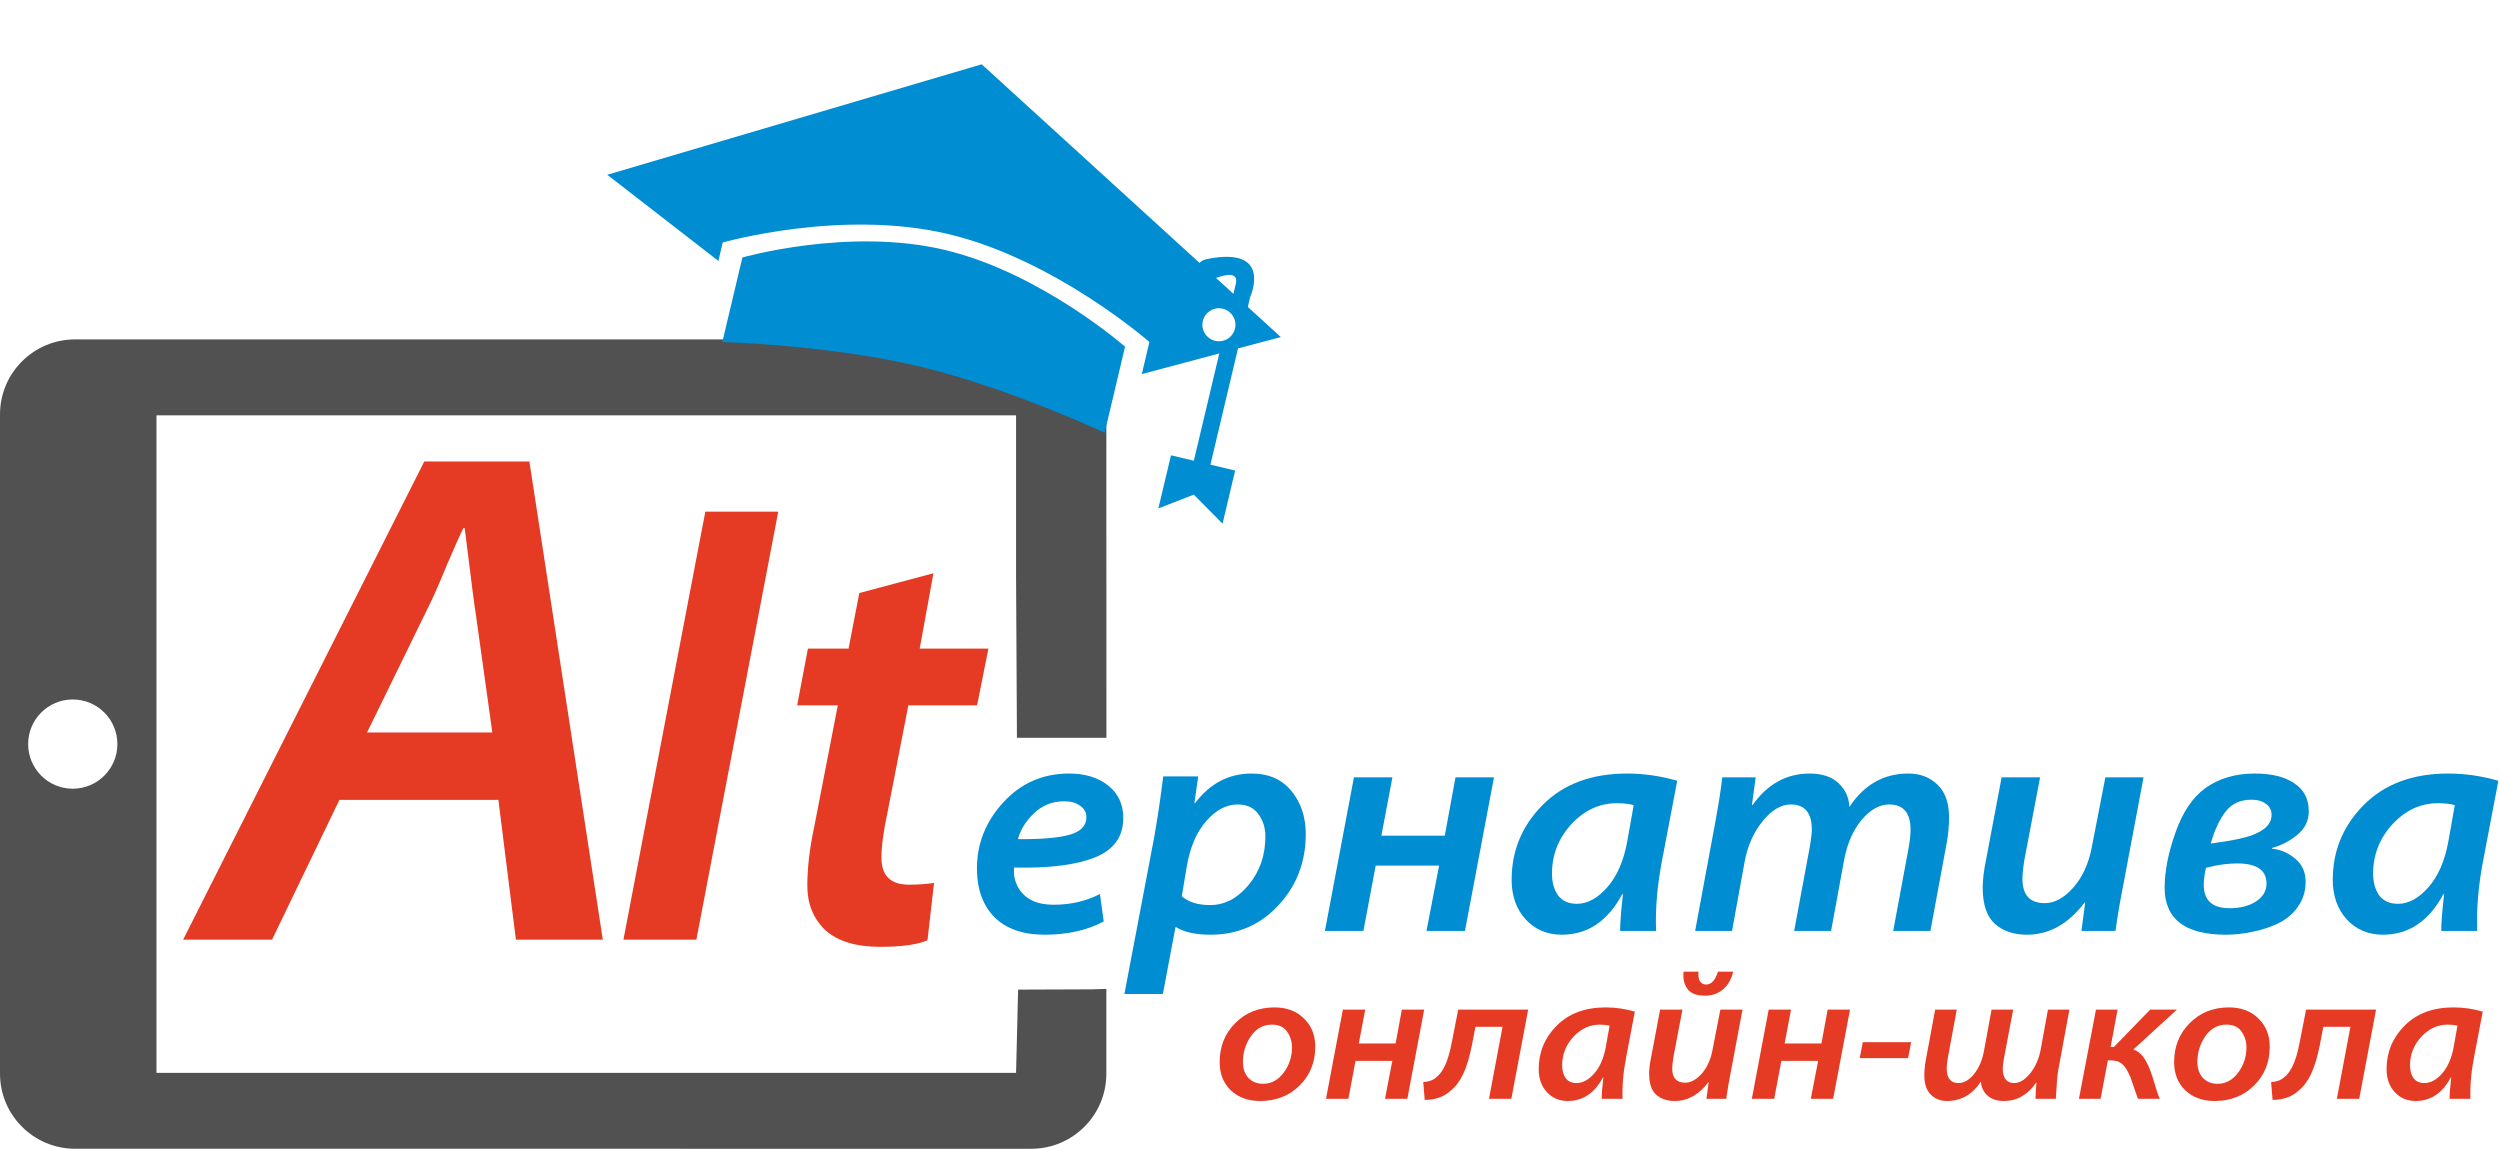
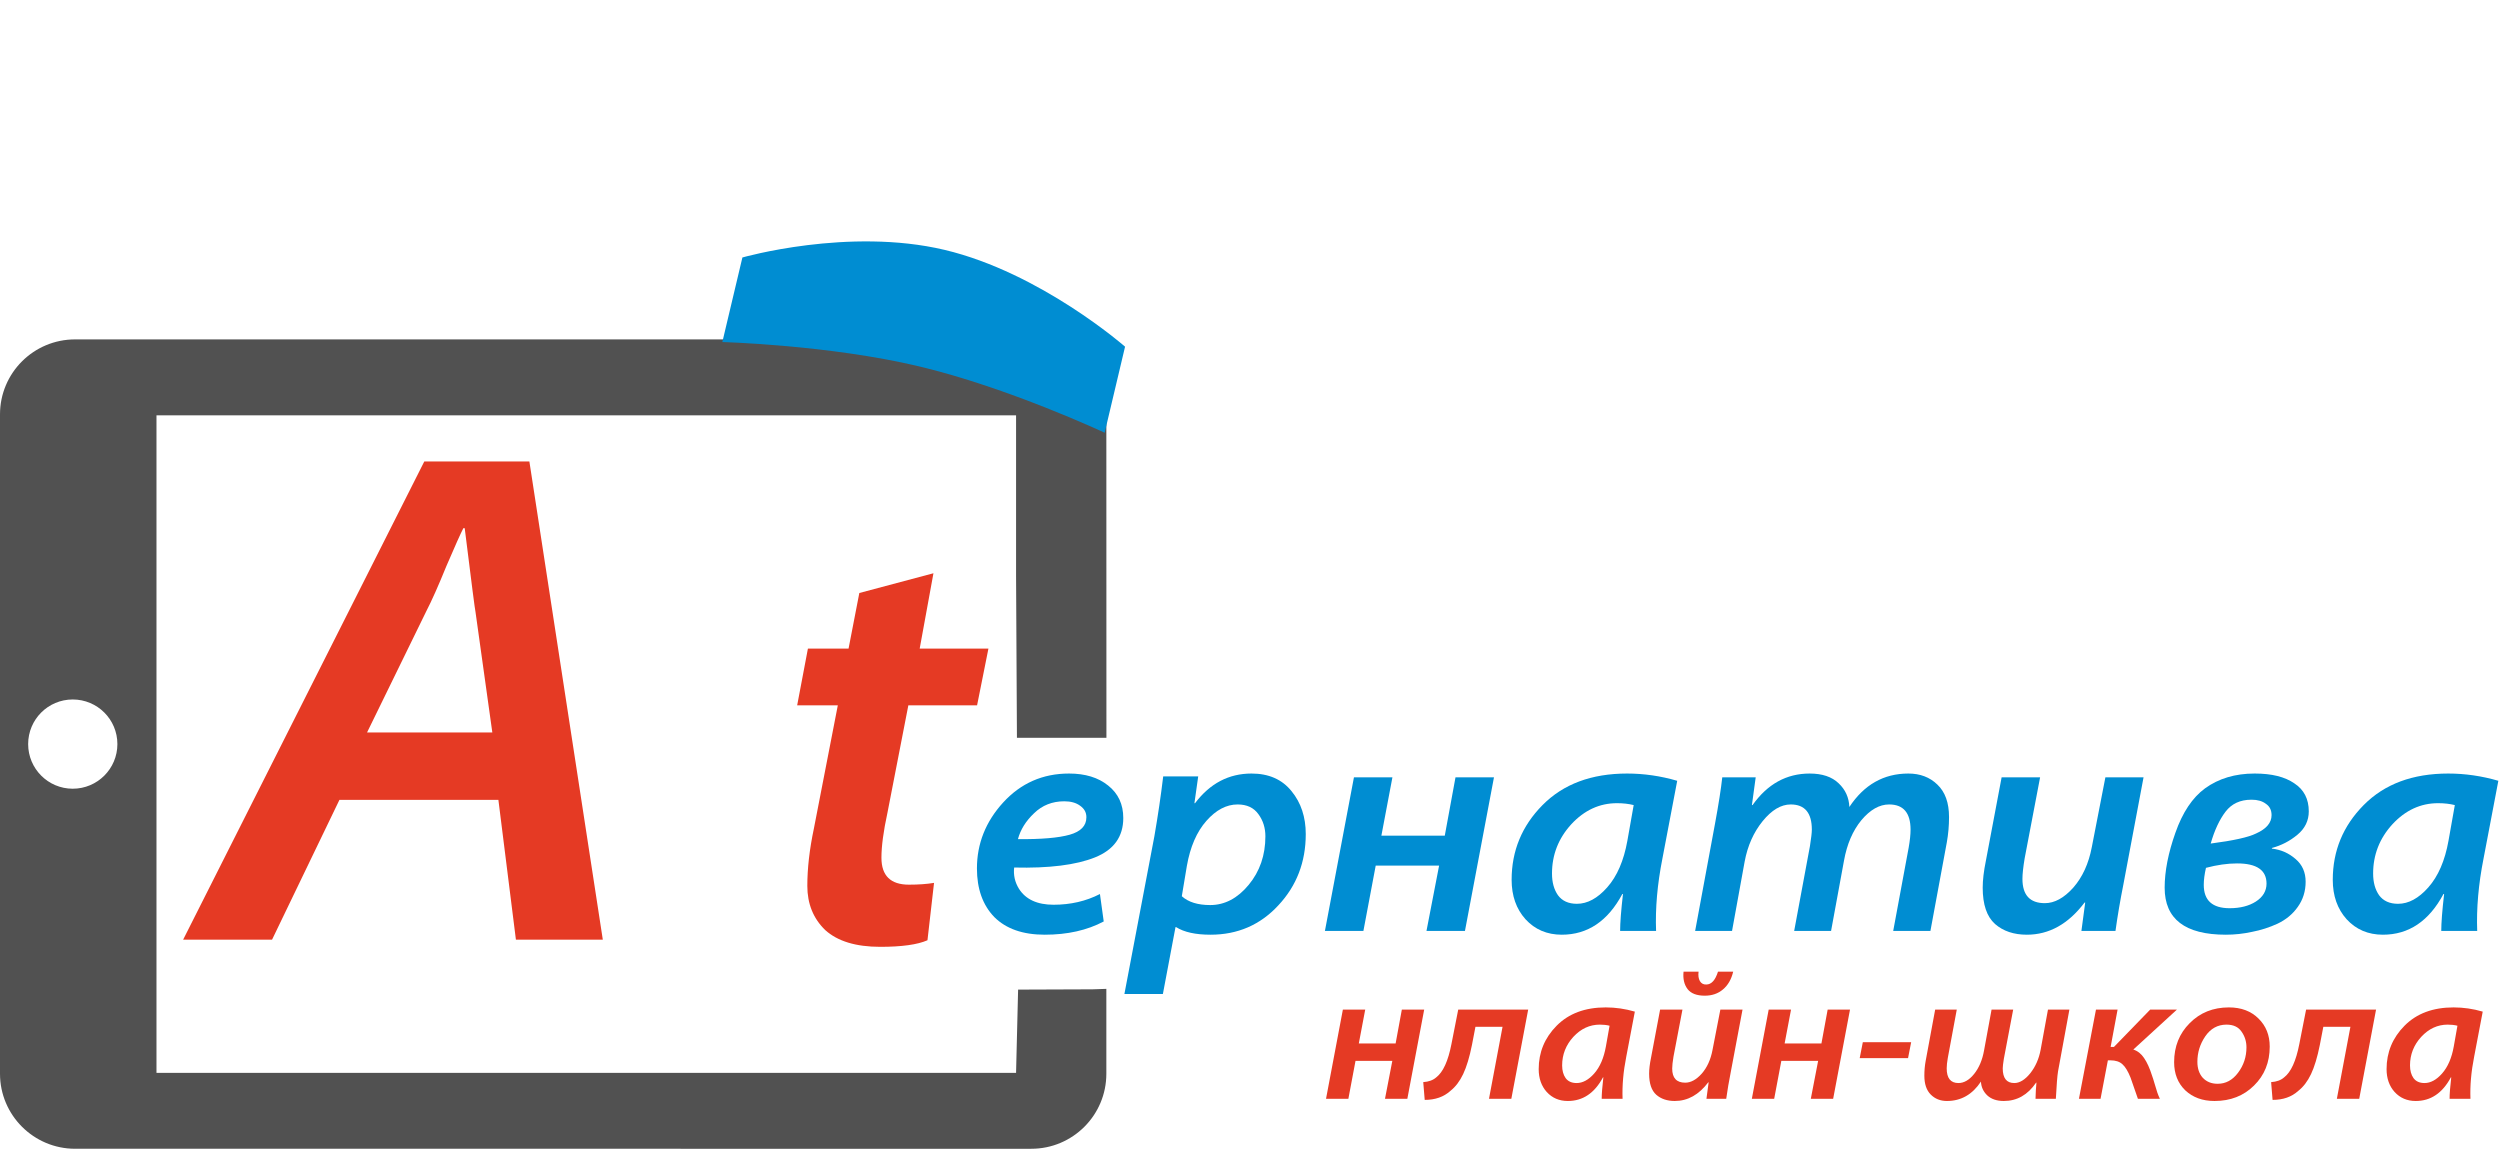
<svg xmlns="http://www.w3.org/2000/svg" width="1136" height="522" viewBox="0 0 1136 522" fill="none">
-   <path d="M572.603 500.289H572.519C567.138 500.289 562.728 498.68 559.288 495.462C555.904 492.189 554.212 487.918 554.212 482.647C554.212 475.546 556.57 469.638 561.285 464.922C566.001 460.151 571.937 457.766 579.093 457.766C584.697 457.766 589.19 459.458 592.574 462.842C595.958 466.171 597.65 470.415 597.65 475.574C597.65 482.731 595.265 488.639 590.494 493.299C585.778 497.959 579.815 500.289 572.603 500.289ZM573.934 492.467H574.017C577.679 492.467 580.758 490.802 583.254 487.474C585.806 484.09 587.082 480.234 587.082 475.907C587.082 473.244 586.333 470.858 584.835 468.75C583.393 466.642 581.118 465.588 578.012 465.588C574.017 465.588 570.8 467.363 568.359 470.914C565.973 474.409 564.78 478.265 564.78 482.481C564.78 485.532 565.613 487.973 567.277 489.804C568.997 491.579 571.216 492.467 573.934 492.467Z" fill="#E53A24" />
  <path d="M610.203 458.765H620.355L617.443 474.159H634.169L636.998 458.765H647.15L639.495 499.29H629.342L632.671 482.065H615.945L612.699 499.29H602.547L610.203 458.765Z" fill="#E53A24" />
  <path d="M662.617 458.765H694.405L686.75 499.29H676.597L682.755 466.587H670.44L668.858 474.825C667.749 480.373 666.417 484.783 664.864 488.056C663.311 491.329 661.369 493.881 659.039 495.712C656.043 498.43 652.16 499.79 647.389 499.79L646.723 491.718C649.22 491.551 651.189 490.83 652.632 489.554C655.738 487.169 658.04 482.12 659.538 474.409L662.617 458.765Z" fill="#E53A24" />
  <path d="M737.297 499.29H727.81C727.81 497.182 728.06 493.937 728.559 489.554H728.393C724.565 496.711 719.239 500.289 712.416 500.289C708.532 500.289 705.342 498.93 702.846 496.211C700.405 493.493 699.184 490.026 699.184 485.809C699.184 478.154 701.903 471.58 707.34 466.088C712.832 460.54 720.266 457.766 729.641 457.766C734.079 457.766 738.49 458.404 742.872 459.68L738.961 480.234C737.63 486.947 737.075 493.299 737.297 499.29ZM729.724 475.491L731.389 466.088C730.057 465.755 728.587 465.588 726.978 465.588C722.374 465.588 718.352 467.447 714.912 471.164C711.528 474.881 709.836 479.208 709.836 484.145C709.836 486.475 710.363 488.389 711.417 489.887C712.527 491.385 714.191 492.134 716.41 492.134C719.184 492.134 721.847 490.691 724.399 487.807C727.006 484.866 728.781 480.761 729.724 475.491Z" fill="#E53A24" />
  <path d="M754.355 458.765H764.507L760.429 480.151C760.041 482.481 759.847 484.284 759.847 485.56C759.847 489.832 761.816 491.967 765.755 491.967C768.307 491.967 770.804 490.608 773.245 487.89C775.686 485.116 777.322 481.538 778.154 477.155L781.732 458.765H791.802L786.476 487.058C785.644 491.218 784.95 495.296 784.395 499.29H775.408L776.407 491.801H776.24C771.969 497.46 766.892 500.289 761.012 500.289C757.572 500.289 754.771 499.346 752.607 497.46C750.444 495.518 749.362 492.328 749.362 487.89C749.362 485.893 749.639 483.535 750.194 480.817L754.355 458.765ZM765.006 441.539H771.83C771.608 443.259 771.802 444.673 772.412 445.783C773.078 446.893 774.049 447.42 775.325 447.364C777.655 447.364 779.43 445.422 780.651 441.539H787.558C786.725 445.034 785.172 447.725 782.898 449.611C780.678 451.497 777.932 452.44 774.659 452.44C770.998 452.44 768.39 451.442 766.837 449.444C765.284 447.392 764.673 444.757 765.006 441.539Z" fill="#E53A24" />
  <path d="M803.694 458.765H813.846L810.934 474.159H827.66L830.489 458.765H840.642L832.986 499.29H822.834L826.162 482.065H809.436L806.191 499.29H796.038L803.694 458.765Z" fill="#E53A24" />
  <path d="M846.463 473.577H868.432L867.018 480.817H845.049L846.463 473.577Z" fill="#E53A24" />
  <path d="M879.338 458.765H889.157L885.08 480.733C884.747 482.62 884.58 484.201 884.58 485.477C884.58 489.915 886.356 492.134 889.906 492.134C892.458 492.134 894.844 490.747 897.063 487.973C899.282 485.199 900.78 481.649 901.556 477.322L904.968 458.765H914.788L910.544 481.149C910.211 483.258 910.044 484.7 910.044 485.477C910.044 489.915 911.792 492.134 915.287 492.134C917.728 492.134 920.141 490.664 922.527 487.723C924.912 484.728 926.493 481.149 927.27 476.989L930.598 458.765H940.335L935.175 486.808C934.842 488.805 934.51 492.966 934.177 499.29H924.94C924.995 496.738 925.134 494.297 925.356 491.967H925.189C921.417 497.515 916.535 500.289 910.544 500.289C907.326 500.289 904.802 499.429 902.971 497.709C901.196 495.989 900.253 493.909 900.142 491.468C896.258 497.349 891.099 500.289 884.664 500.289C881.723 500.289 879.282 499.318 877.341 497.376C875.399 495.435 874.428 492.578 874.428 488.805C874.428 486.475 874.622 484.256 875.011 482.148L879.338 458.765Z" fill="#E53A24" />
  <path d="M952.41 458.765H962.23L959.068 475.74H960.566L977.042 458.765H989.192L969.386 476.905C971.384 477.571 973.02 478.875 974.296 480.817C975.627 482.758 976.82 485.393 977.874 488.722C978.207 489.61 978.595 490.83 979.039 492.383C979.539 493.937 979.955 495.296 980.288 496.461C980.676 497.571 981.064 498.514 981.453 499.29H971.467C971.3 498.902 970.191 495.712 968.138 489.721C966.973 486.78 965.725 484.728 964.393 483.563C963.117 482.398 961.315 481.815 958.984 481.815H957.819L954.491 499.29H944.671L952.41 458.765Z" fill="#E53A24" />
  <path d="M1006.31 500.289H1006.23C1000.85 500.289 996.438 498.68 992.998 495.462C989.614 492.189 987.922 487.918 987.922 482.647C987.922 475.546 990.28 469.638 994.995 464.922C999.711 460.151 1005.65 457.766 1012.8 457.766C1018.41 457.766 1022.9 459.458 1026.28 462.842C1029.67 466.171 1031.36 470.415 1031.36 475.574C1031.36 482.731 1028.97 488.639 1024.2 493.299C1019.49 497.959 1013.52 500.289 1006.31 500.289ZM1007.64 492.467H1007.73C1011.39 492.467 1014.47 490.802 1016.96 487.474C1019.52 484.09 1020.79 480.234 1020.79 475.907C1020.79 473.244 1020.04 470.858 1018.54 468.75C1017.1 466.642 1014.83 465.588 1011.72 465.588C1007.73 465.588 1004.51 467.363 1002.07 470.914C999.683 474.409 998.49 478.265 998.49 482.481C998.49 485.532 999.322 487.973 1000.99 489.804C1002.71 491.579 1004.93 492.467 1007.64 492.467Z" fill="#E53A24" />
  <path d="M1047.89 458.765H1079.68L1072.03 499.29H1061.87L1068.03 466.587H1055.72L1054.13 474.825C1053.02 480.373 1051.69 484.783 1050.14 488.056C1048.59 491.329 1046.65 493.881 1044.31 495.712C1041.32 498.43 1037.44 499.79 1032.66 499.79L1032 491.718C1034.5 491.551 1036.47 490.83 1037.91 489.554C1041.01 487.169 1043.32 482.12 1044.81 474.409L1047.89 458.765Z" fill="#E53A24" />
  <path d="M1122.57 499.29H1113.09C1113.09 497.182 1113.34 493.937 1113.84 489.554H1113.67C1109.84 496.711 1104.52 500.289 1097.69 500.289C1093.81 500.289 1090.62 498.93 1088.12 496.211C1085.68 493.493 1084.46 490.026 1084.46 485.809C1084.46 478.154 1087.18 471.58 1092.62 466.088C1098.11 460.54 1105.54 457.766 1114.92 457.766C1119.36 457.766 1123.77 458.404 1128.15 459.68L1124.24 480.234C1122.91 486.947 1122.35 493.299 1122.57 499.29ZM1115 475.491L1116.66 466.088C1115.33 465.755 1113.86 465.588 1112.25 465.588C1107.65 465.588 1103.63 467.447 1100.19 471.164C1096.8 474.881 1095.11 479.208 1095.11 484.145C1095.11 486.475 1095.64 488.389 1096.69 489.887C1097.8 491.385 1099.47 492.134 1101.69 492.134C1104.46 492.134 1107.12 490.691 1109.67 487.807C1112.28 484.866 1114.06 480.761 1115 475.491Z" fill="#E53A24" />
  <path d="M499.813 406.242L501.532 418.71C493.985 422.723 485.051 424.73 474.733 424.73C464.796 424.73 457.153 422.054 451.802 416.704C446.547 411.258 443.92 403.901 443.92 394.633C443.92 383.359 447.885 373.375 455.815 364.681C463.841 355.891 473.825 351.496 485.768 351.496C493.125 351.496 499.048 353.311 503.539 356.942C508.125 360.572 510.418 365.493 510.418 371.703C510.418 380.206 506.119 386.178 497.52 389.617C488.921 393.057 476.691 394.586 460.831 394.204C460.449 397.643 461.165 400.844 462.981 403.806C466.038 408.678 471.293 411.115 478.745 411.115C486.484 411.115 493.507 409.49 499.813 406.242ZM493.65 371.416V371.273C493.65 369.171 492.695 367.451 490.784 366.114C488.969 364.776 486.58 364.107 483.618 364.107C478.172 364.107 473.586 365.923 469.86 369.553C466.134 373.088 463.697 377.006 462.551 381.305C473.156 381.401 480.991 380.732 486.054 379.299C491.118 377.866 493.65 375.238 493.65 371.416Z" fill="#008DD2" />
  <path d="M528.415 451.673H510.931L524.546 380.015C526.17 370.652 527.508 361.576 528.559 352.786H544.466L542.747 364.967H543.033C549.817 355.986 558.368 351.496 568.687 351.496C576.521 351.496 582.588 354.171 586.888 359.521C591.187 364.776 593.337 371.273 593.337 379.012C593.337 391.719 589.181 402.516 580.868 411.401C572.652 420.287 562.381 424.73 550.056 424.73C543.272 424.73 538.065 423.583 534.434 421.29H534.148L528.415 451.673ZM539.307 393.487L537.014 407.245C539.976 409.92 544.275 411.258 549.912 411.258C556.505 411.258 562.333 408.201 567.397 402.086C572.461 395.971 574.993 388.614 574.993 380.015C574.993 376.194 573.942 372.85 571.84 369.983C569.738 367.021 566.585 365.541 562.381 365.541C557.317 365.541 552.588 368.025 548.193 372.993C543.798 377.961 540.836 384.793 539.307 393.487Z" fill="#008DD2" />
  <path d="M615.232 353.216H632.716L627.7 379.729H656.506L661.379 353.216H678.863L665.678 423.01H648.194L653.927 393.344H625.12L619.531 423.01H602.047L615.232 353.216Z" fill="#008DD2" />
  <path d="M752.521 423.01H736.184C736.184 419.379 736.614 413.79 737.473 406.242H737.187C730.594 418.567 721.422 424.73 709.67 424.73C702.982 424.73 697.489 422.389 693.189 417.707C688.985 413.026 686.883 407.054 686.883 399.793C686.883 386.608 691.565 375.286 700.928 365.827C710.387 356.273 723.19 351.496 739.337 351.496C746.98 351.496 754.576 352.594 762.124 354.792L755.388 390.191C753.095 401.751 752.139 412.691 752.521 423.01ZM739.48 382.022L742.346 365.827C740.053 365.254 737.521 364.967 734.75 364.967C726.82 364.967 719.893 368.168 713.97 374.569C708.142 380.971 705.228 388.423 705.228 396.927C705.228 400.939 706.135 404.236 707.951 406.815C709.861 409.395 712.728 410.685 716.549 410.685C721.327 410.685 725.913 408.201 730.308 403.232C734.798 398.169 737.856 391.098 739.48 382.022Z" fill="#008DD2" />
  <path d="M787.041 423.01H770.273L779.302 374.283C780.927 365.493 782.025 358.47 782.599 353.216H797.79L796.07 365.827H796.357C803.14 356.273 811.787 351.496 822.297 351.496C828.029 351.496 832.424 352.977 835.482 355.938C838.539 358.805 840.163 362.388 840.354 366.687C847.042 356.56 855.976 351.496 867.154 351.496C872.505 351.496 876.9 353.168 880.339 356.512C883.874 359.856 885.642 364.776 885.642 371.273C885.642 375.19 885.307 379.012 884.639 382.738L877.186 423.01H860.275L867.298 385.175C867.871 381.926 868.158 379.203 868.158 377.006C868.158 369.362 864.909 365.541 858.412 365.541C854.017 365.541 849.813 367.929 845.8 372.706C841.883 377.483 839.256 383.598 837.918 391.051L832.042 423.01H815.274L822.44 384.458C823.013 380.827 823.3 378.343 823.3 377.006C823.3 369.362 820.099 365.541 813.698 365.541C809.303 365.541 805.051 368.072 800.943 373.136C796.835 378.2 794.112 384.315 792.774 391.481L787.041 423.01Z" fill="#008DD2" />
  <path d="M909.539 353.216H927.023L920.001 390.047C919.332 394.06 918.997 397.165 918.997 399.363C918.997 406.72 922.389 410.398 929.173 410.398C933.568 410.398 937.867 408.057 942.071 403.376C946.275 398.599 949.093 392.436 950.527 384.888L956.689 353.216H974.03L964.858 401.943C963.425 409.108 962.231 416.131 961.275 423.01H945.797L947.517 410.111H947.23C939.873 419.857 931.131 424.73 921.004 424.73C915.08 424.73 910.255 423.105 906.529 419.857C902.803 416.513 900.94 411.019 900.94 403.376C900.94 399.936 901.417 395.876 902.373 391.194L909.539 353.216Z" fill="#008DD2" />
  <path d="M1024.46 351.496H1024.61C1032.25 351.496 1038.22 352.977 1042.52 355.938C1046.92 358.805 1049.11 363.056 1049.11 368.694C1049.11 372.897 1047.4 376.433 1043.96 379.299C1040.52 382.165 1036.65 384.172 1032.35 385.318V385.605C1036.46 386.082 1040.04 387.659 1043.1 390.334C1046.15 392.914 1047.68 396.353 1047.68 400.653C1047.68 404.952 1046.49 408.774 1044.1 412.118C1041.81 415.366 1038.75 417.898 1034.93 419.714C1031.2 421.433 1027.33 422.675 1023.32 423.44C1019.4 424.3 1015.44 424.73 1011.42 424.73C992.888 424.73 983.62 417.612 983.62 403.376C983.62 395.923 985.244 387.611 988.493 378.439C991.741 369.171 996.232 362.435 1001.96 358.232C1008.17 353.741 1015.67 351.496 1024.46 351.496ZM1023.17 363.391H1023.03C1017.97 363.391 1014.05 365.206 1011.28 368.837C1008.51 372.467 1006.26 377.292 1004.54 383.312C1014.86 381.974 1021.74 380.445 1025.18 378.726C1029.86 376.624 1032.2 373.853 1032.2 370.413C1032.2 368.12 1031.34 366.4 1029.62 365.254C1028 364.012 1025.85 363.391 1023.17 363.391ZM1016.58 392.34H1016.44C1012.14 392.34 1007.46 393.009 1002.39 394.347C1001.73 397.213 1001.39 399.793 1001.39 402.086C1001.39 409.156 1005.31 412.691 1013.14 412.691C1017.92 412.691 1021.89 411.688 1025.04 409.682C1028.29 407.58 1029.91 404.857 1029.91 401.513C1029.91 395.398 1025.47 392.34 1016.58 392.34Z" fill="#008DD2" />
  <path d="M1125.64 423.01H1109.31C1109.31 419.379 1109.74 413.79 1110.6 406.242H1110.31C1103.72 418.567 1094.54 424.73 1082.79 424.73C1076.1 424.73 1070.61 422.389 1066.31 417.707C1062.11 413.026 1060.01 407.054 1060.01 399.793C1060.01 386.608 1064.69 375.286 1074.05 365.827C1083.51 356.273 1096.31 351.496 1112.46 351.496C1120.1 351.496 1127.7 352.594 1135.25 354.792L1128.51 390.191C1126.22 401.751 1125.26 412.691 1125.64 423.01ZM1112.6 382.022L1115.47 365.827C1113.18 365.254 1110.64 364.967 1107.87 364.967C1099.94 364.967 1093.02 368.168 1087.09 374.569C1081.26 380.971 1078.35 388.423 1078.35 396.927C1078.35 400.939 1079.26 404.236 1081.07 406.815C1082.98 409.395 1085.85 410.685 1089.67 410.685C1094.45 410.685 1099.04 408.201 1103.43 403.232C1107.92 398.169 1110.98 391.098 1112.6 382.022Z" fill="#008DD2" />
  <path fill-rule="evenodd" clip-rule="evenodd" d="M461.701 261.298V188.737H71.104V487.498H461.701V487.498L462.627 449.679L496.496 449.548L502.724 449.342V487.896C502.724 506.738 487.449 522.03 468.577 522L34.132 521.998C15.305 521.998 0 506.722 0 487.896V188.309C0 169.423 15.321 154.221 34.132 154.221H468.577C487.449 154.221 502.724 169.423 502.724 188.309L502.758 335.26H462.094L461.701 261.298V261.298ZM12.792 338.117C12.792 349.298 21.857 358.393 33.053 358.393C44.261 358.393 53.342 349.298 53.342 338.117C53.342 326.907 44.264 317.842 33.053 317.842C21.857 317.842 12.792 326.907 12.792 338.117Z" fill="#515151" />
  <path d="M226.471 363.473H154.231L123.62 426.981H83.215L192.799 209.698H240.551L273.916 426.981H234.429L226.471 363.473ZM166.781 332.847H223.716L216.063 278.042C215.859 277.397 214.226 264.717 211.165 240.001H210.553C209.329 242.366 206.778 248.061 202.901 257.088C199.228 266.114 196.167 272.992 193.718 277.72L166.781 332.847Z" fill="#E53A24" />
-   <path d="M316.425 426.982H283.29L320.499 232.513H353.635L316.425 426.982Z" fill="#E53A24" />
  <path d="M390.478 269.451L424.157 260.488L417.91 294.71H449.145L443.984 320.512H412.749L403.243 369.401C401.433 377.731 400.527 384.521 400.527 389.772C400.527 397.92 404.692 401.994 413.021 401.994C417.367 401.994 421.169 401.722 424.428 401.179L421.441 427.253C416.914 429.245 409.762 430.241 399.984 430.241C388.939 430.241 380.61 427.706 374.996 422.636C369.564 417.385 366.848 410.685 366.848 402.537C366.848 394.57 367.844 385.879 369.836 376.463L380.7 320.512H362.231L367.12 294.71H385.589L390.478 269.451Z" fill="#E53A24" />
  <path d="M337.345 116.998L328.229 155.428C328.229 155.428 376.541 156.742 417.367 166.411C458.215 176.108 501.96 196.642 501.96 196.642L511.226 157.531C511.226 157.531 472.84 123.887 429.195 113.537C385.569 103.195 337.345 116.998 337.345 116.998Z" fill="#008DD2" />
-   <path d="M582.01 153.163L567.017 139.481L568.081 134.938C568.081 134.938 578.811 111.439 548.1 117.786C546.512 118.212 545.586 118.8 545.091 119.485L446.088 29.214L275.936 79.417L326.424 118.55L328.406 110.194C328.406 110.194 382.192 94.808 430.833 106.339C479.485 117.889 522.294 155.397 522.294 155.397L518.842 169.972L554.057 160.589C549.436 180.03 544.133 202.429 542.476 209.362L532.093 206.89L526.36 231.026L542.456 224.753L555.531 237.957L561.245 213.823L550.019 211.144L562.551 158.319L582.01 153.163ZM561.181 149.299C560.229 153.332 556.181 155.824 552.149 154.872C548.116 153.911 545.614 149.873 546.566 145.841C547.537 141.807 551.586 139.315 555.608 140.267C559.631 141.22 562.133 145.277 561.181 149.299ZM552.572 126.303C556.388 124.872 562.922 123.213 561.558 128.971C561.419 129.533 561.049 131.157 560.464 133.516L552.572 126.303Z" fill="#008DD2" />
</svg>